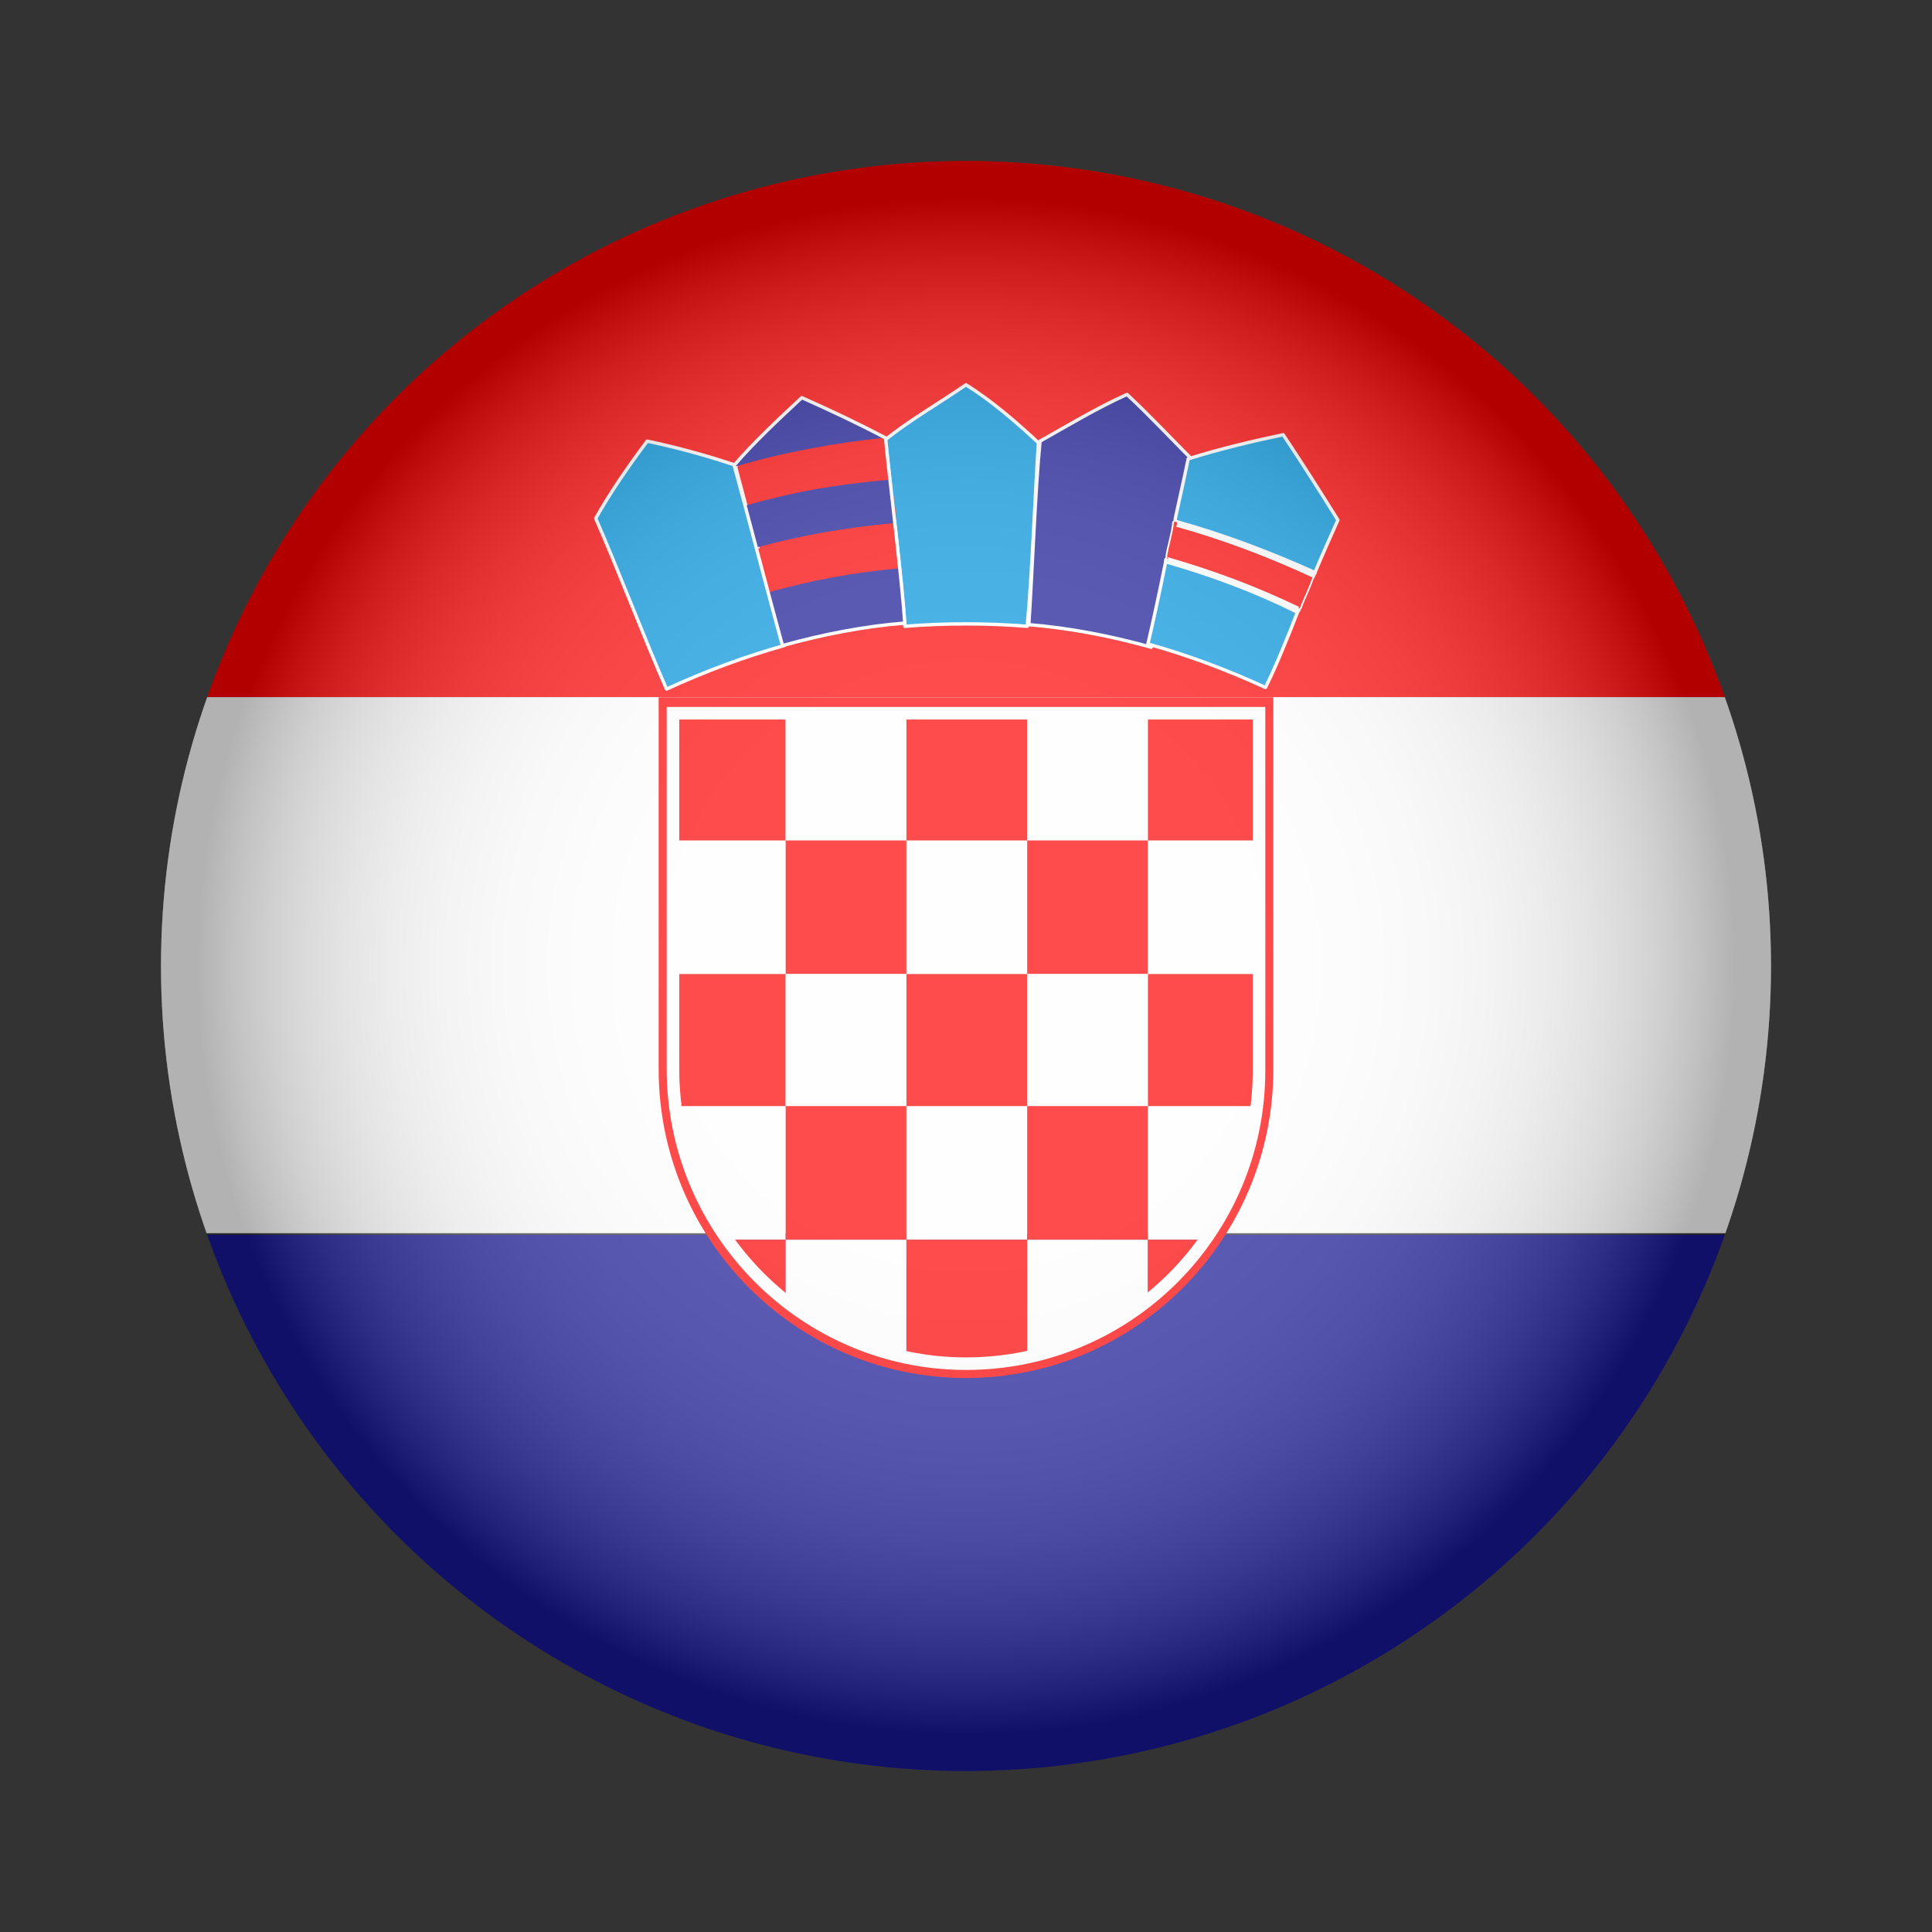
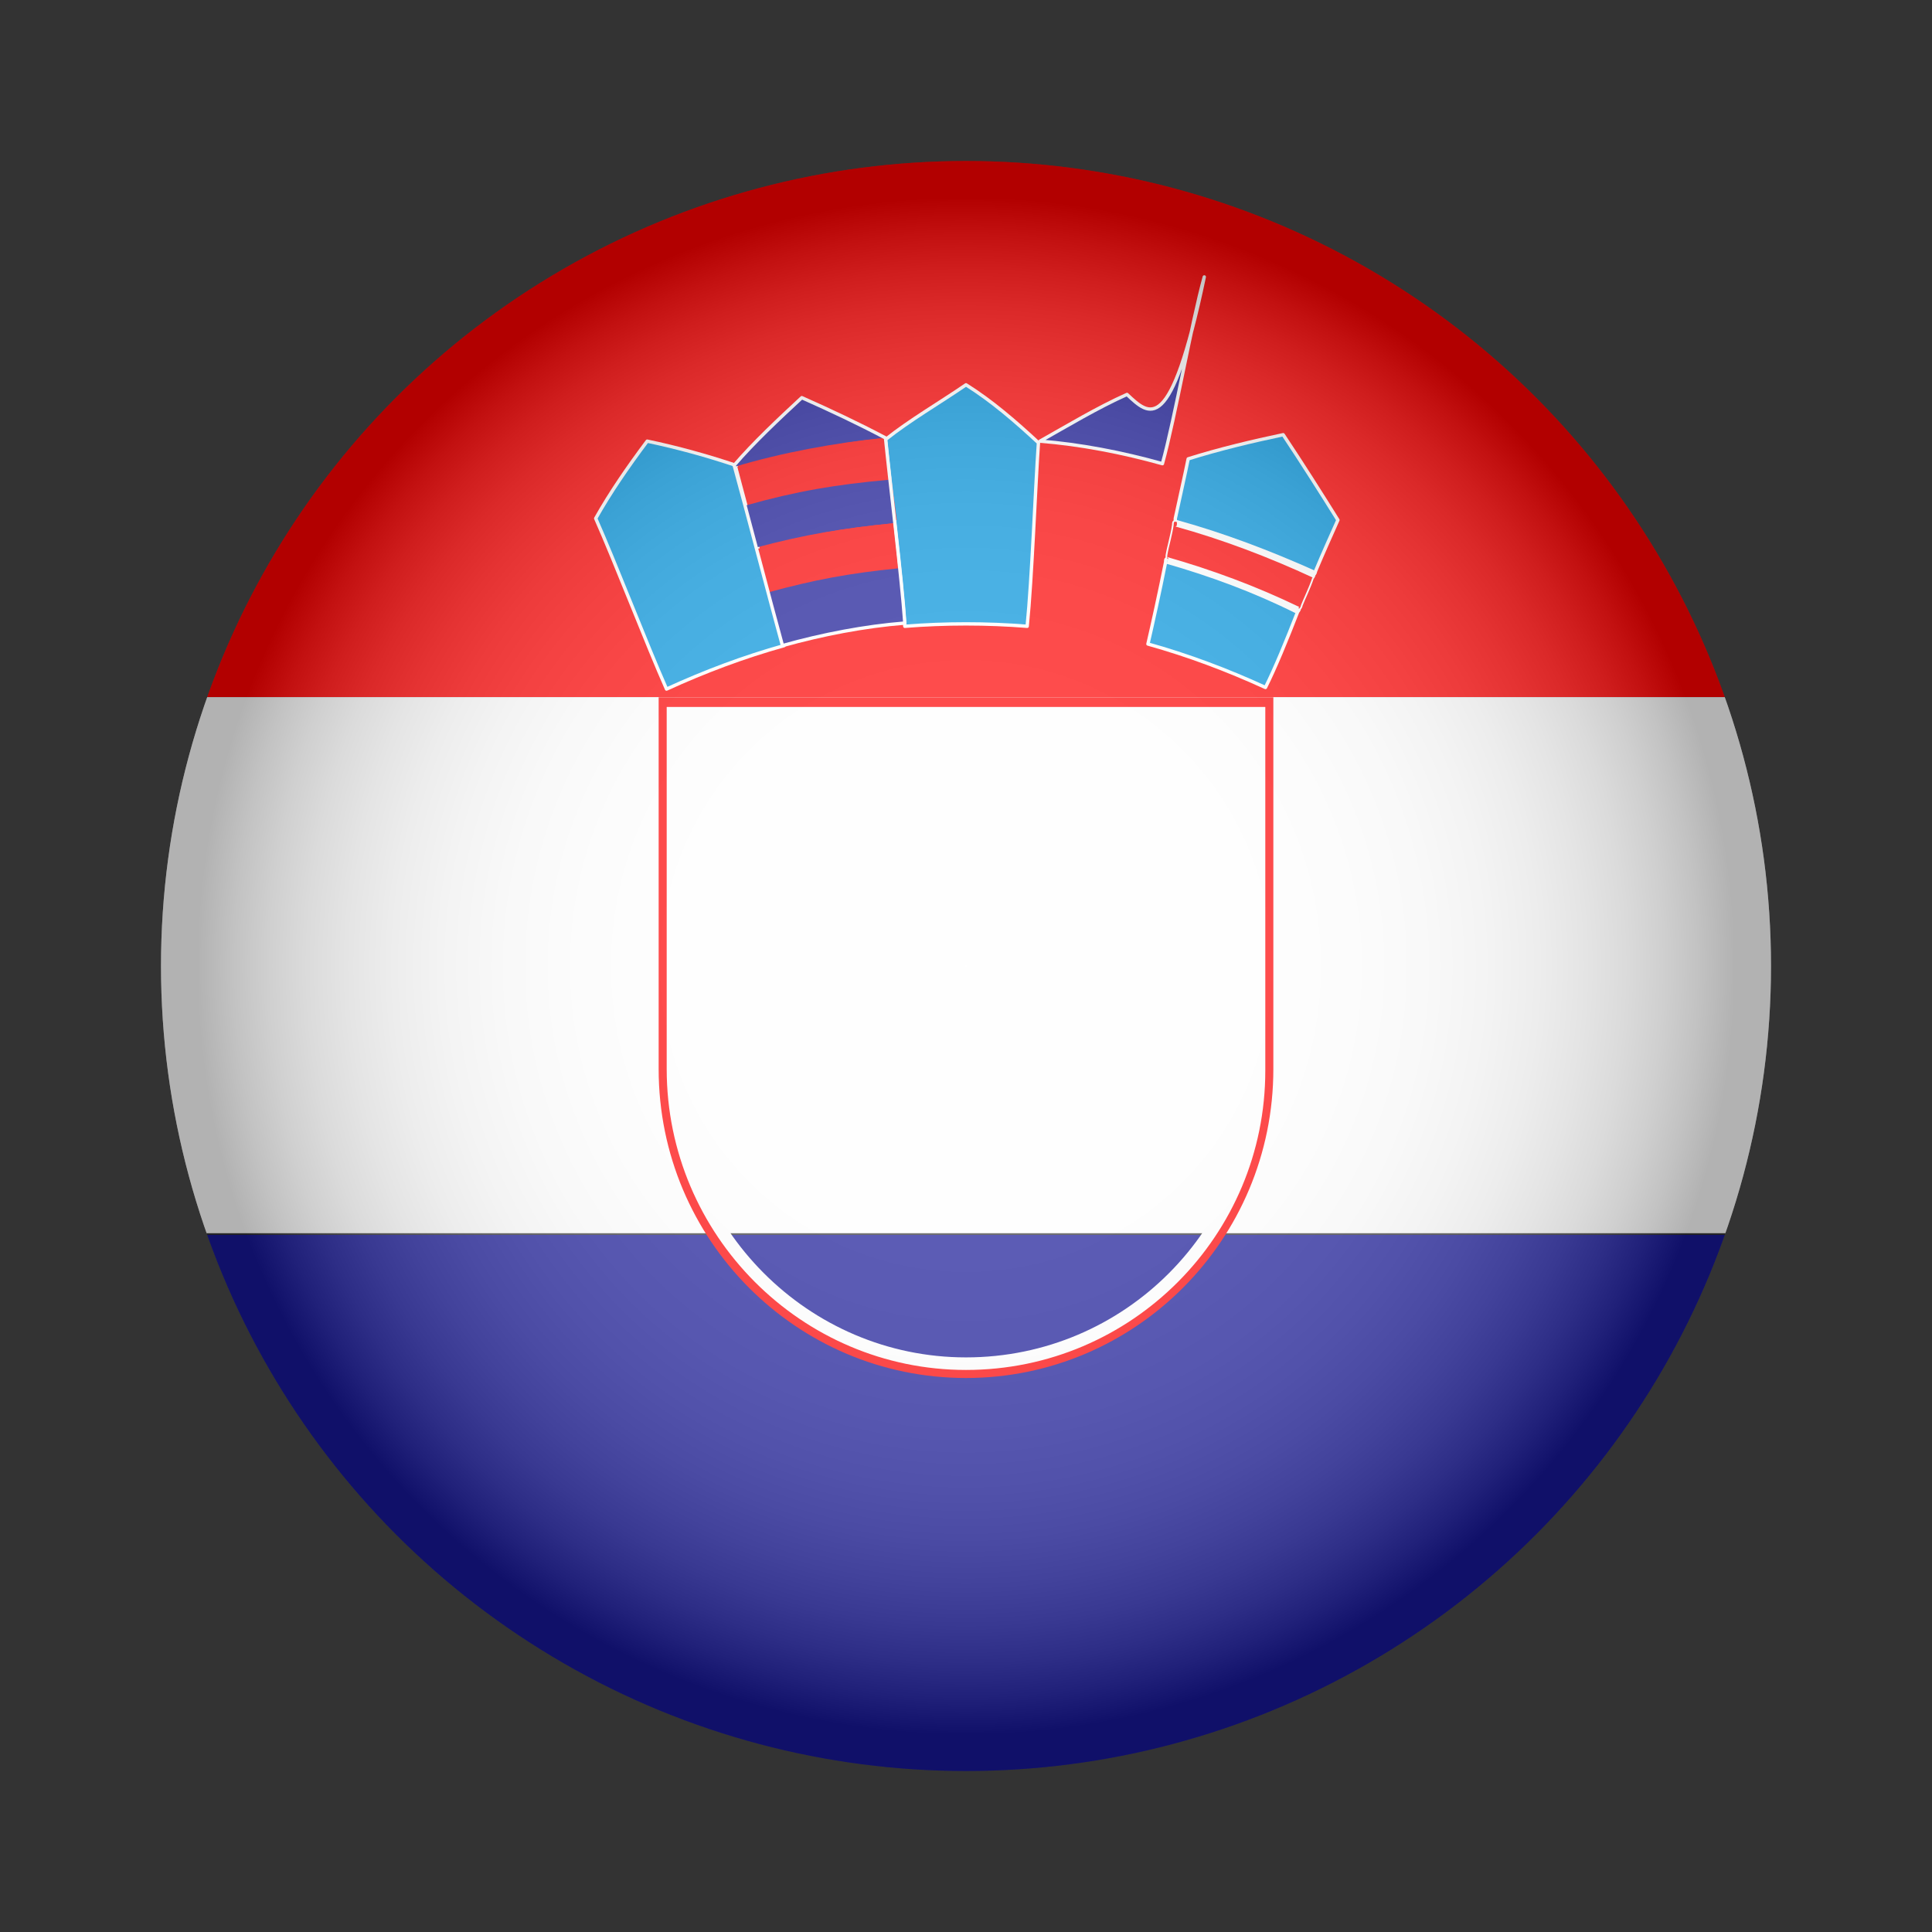
<svg xmlns="http://www.w3.org/2000/svg" xmlns:xlink="http://www.w3.org/1999/xlink" version="1.1" id="Layer_1" x="0px" y="0px" viewBox="0 0 120 120" style="enable-background:new 0 0 120 120;" xml:space="preserve">
  <rect x="0" y="0" width="120" height="120" fill="#333333" stroke="none" />
  <style type="text/css">
	.st0{clip-path:url(#SVGID_00000173140075660249922430000015597556187759177367_);}
	.st1{fill:#FF0000;}
	.st2{fill:#FFFFFF;}
	.st3{fill:#171796;}
	.st4{fill:#0093DD;stroke:#FFFFFF;stroke-width:0.209;stroke-linecap:round;stroke-linejoin:round;stroke-miterlimit:10;}
	.st5{fill:#171796;stroke:#FFFFFF;stroke-width:0.209;stroke-linecap:round;stroke-linejoin:round;stroke-miterlimit:10;}
	.st6{fill:none;stroke:#FFFFFF;stroke-width:0.209;stroke-linecap:round;stroke-linejoin:round;stroke-miterlimit:10;}
	.st7{clip-path:url(#SVGID_00000160904405719910500020000000182302119795423627_);}
	.st8{fill:none;stroke:#FF0000;stroke-width:0.78;stroke-miterlimit:10;}
	.st9{fill:none;stroke:#FFFFFF;stroke-width:0.78;stroke-miterlimit:10;}
	
		.st10{opacity:0.3;clip-path:url(#SVGID_00000173140075660249922430000015597556187759177367_);fill:url(#SVGID_00000154425852965538101560000017284272730124546723_);}
</style>
  <g>
    <defs>
      <circle id="SVGID_1_" cx="60" cy="60" r="50" />
    </defs>
    <clipPath id="SVGID_00000111895719747118942640000007912941954035183525_">
      <use xlink:href="#SVGID_1_" style="overflow:visible;" />
    </clipPath>
    <g style="clip-path:url(#SVGID_00000111895719747118942640000007912941954035183525_);">
      <g>
        <rect x="-39.9" y="10" class="st1" width="199.8" height="33.3" />
        <rect x="-39.9" y="43.3" class="st2" width="199.8" height="33.3" />
        <rect x="-39.9" y="76.7" class="st3" width="199.8" height="33.3" />
      </g>
      <g>
        <g>
          <path class="st4" d="M60,23.9c-1.6,1.1-3.5,2.2-5,3.4c0.3,3,1,8.6,1.2,11.6c2.5-0.2,5.1-0.2,7.6,0c0.3-3,0.5-8.5,0.7-11.4      C63.1,26.2,61.6,24.9,60,23.9z" />
-           <path class="st5" d="M70,24.5c-1.8,0.8-3.8,2-5.4,2.9c-0.3,3-0.5,8.5-0.7,11.4c2.5,0.2,5.1,0.7,7.6,1.4      c0.8-2.9,1.8-8.7,2.6-11.6C72.7,27.2,71.4,25.8,70,24.5z" />
+           <path class="st5" d="M70,24.5c-1.8,0.8-3.8,2-5.4,2.9c2.5,0.2,5.1,0.7,7.6,1.4      c0.8-2.9,1.8-8.7,2.6-11.6C72.7,27.2,71.4,25.8,70,24.5z" />
          <path class="st4" d="M83.1,32.3c-0.4,0.9-0.9,2-1.4,3.2c0,0.1-0.1,0.2-0.1,0.2c0,0.1-0.1,0.2-0.1,0.2c-0.2,0.6-0.5,1.2-0.7,1.7      c0,0.1-0.1,0.2-0.1,0.2c0,0.1-0.1,0.2-0.1,0.2c-0.7,1.8-1.4,3.5-2,4.7c-2.4-1.1-4.8-2-7.3-2.7c0.3-1.3,0.7-3.1,1.1-5.1      c0-0.1,0-0.2,0.1-0.2c0-0.1,0-0.2,0-0.2c0.1-0.6,0.3-1.2,0.4-1.9c0-0.1,0-0.2,0.1-0.2c0-0.1,0-0.2,0-0.2      c0.3-1.4,0.6-2.7,0.8-3.7c1.9-0.6,4-1.1,5.9-1.5C80.9,28.8,82.1,30.7,83.1,32.3z" />
          <path class="st4" d="M40.2,27.4c1.9,0.4,3.7,0.9,5.5,1.5c0.8,2.9,2.2,8.3,3,11.2c-2.5,0.7-4.9,1.6-7.3,2.7      c-1.2-2.7-3.2-7.9-4.4-10.6C37.9,30.6,39,29,40.2,27.4z" />
          <path class="st3" d="M54.9,27.2C54.9,27.2,54.9,27.2,54.9,27.2c-3,0.3-6.3,0.9-9.3,1.8c1.2-1.4,2.8-2.9,4.2-4.2      C51.6,25.5,53.3,26.3,54.9,27.2z" />
          <path class="st1" d="M55,27.2c0.1,0.8,0.6,4.2,0.7,5.1c-2.9,0.3-5.8,0.8-8.6,1.6c-0.2-0.8-1.1-4.1-1.3-4.9      C48.6,28.2,51.9,27.5,55,27.2z" />
          <path class="st3" d="M56.1,37.2C56,37.2,56,37.2,56.1,37.2l-0.2-2l-1.6-0.8c0,0-3.7,0-4,0c-0.2,0-2.6,2.1-2.6,2.1l0.5,2.1      c0.1,0.5,0.3,1,0.4,1.5c2.5-0.7,5-1.1,7.6-1.4C56.1,38.3,56.1,37.7,56.1,37.2z" />
          <path class="st3" d="M55.2,29.8c0.1,0.9,0.2,1.8,0.3,2.7c-3.1,0.3-5.5,0.7-8.5,1.5c-0.2-0.9-0.5-1.7-0.7-2.6      C49.5,30.5,51.9,30.1,55.2,29.8z" />
          <path class="st1" d="M55.5,32.5c0.1,0.9,0.2,1.8,0.3,2.8c-3,0.3-5.2,0.7-8.1,1.5c-0.2-0.9-0.5-1.8-0.7-2.7      C50.1,33.2,52.4,32.8,55.5,32.5z" />
          <path class="st6" d="M55,27.2c0.3,3,1,8.6,1.2,11.5c-2.5,0.2-5.1,0.7-7.6,1.4c-0.8-2.9-2.2-8.3-3-11.2c1.2-1.4,2.8-2.9,4.2-4.2      C51.6,25.5,53.3,26.3,55,27.2C54.9,27.2,54.9,27.2,55,27.2z" />
          <g>
            <path class="st1" d="M81.6,35.7c0,0.1-0.1,0.2-0.1,0.2c-0.2,0.6-0.5,1.2-0.7,1.7c0,0.1-0.1,0.2-0.1,0.2       c-2.7-1.3-5.4-2.3-8.2-3.1c0-0.1,0-0.2,0-0.2c0.1-0.6,0.3-1.2,0.4-1.9c0-0.1,0-0.2,0.1-0.2C76,33.3,78.8,34.4,81.6,35.7z" />
            <path class="st2" d="M73.1,32.3c0,0.1,0,0.2,0,0.2c0,0.1,0,0.2-0.1,0.2c2.9,0.8,5.8,1.9,8.6,3.2c0-0.1,0.1-0.2,0.1-0.2       c0-0.1,0.1-0.2,0.1-0.2C78.9,34.2,76,33.1,73.1,32.3z M72.5,34.8c0,0.1,0,0.2-0.1,0.2c2.8,0.8,5.5,1.8,8.1,3.1       c0-0.1,0.1-0.2,0.1-0.2c0-0.1,0.1-0.2,0.1-0.2c-2.7-1.3-5.4-2.3-8.2-3.1C72.6,34.7,72.6,34.8,72.5,34.8z" />
          </g>
        </g>
        <g>
          <defs>
-             <path id="SVGID_00000106826330277708809830000015812000047736451730_" d="M60,85.2c-10.3,0-18.7-8.4-18.7-18.7V44h37.4v22.5       C78.7,76.9,70.3,85.2,60,85.2z" />
-           </defs>
+             </defs>
          <clipPath id="SVGID_00000174570851773479332190000000482684538809788045_">
            <use xlink:href="#SVGID_00000106826330277708809830000015812000047736451730_" style="overflow:visible;" />
          </clipPath>
          <g style="clip-path:url(#SVGID_00000174570851773479332190000000482684538809788045_);">
            <rect x="41.3" y="44" class="st1" width="7.5" height="8.3" />
            <rect x="48.8" y="44" class="st2" width="7.5" height="8.3" />
            <rect x="56.3" y="44" class="st1" width="7.5" height="8.3" />
            <rect x="63.8" y="44" class="st2" width="7.5" height="8.3" />
            <rect x="71.3" y="44" class="st1" width="7.5" height="8.3" />
            <rect x="41.3" y="52.2" class="st2" width="7.5" height="8.3" />
            <rect x="48.8" y="52.2" class="st1" width="7.5" height="8.3" />
            <rect x="56.3" y="52.2" class="st2" width="7.5" height="8.3" />
            <rect x="63.8" y="52.2" class="st1" width="7.5" height="8.3" />
            <rect x="71.3" y="52.2" class="st2" width="7.5" height="8.3" />
            <rect x="41.3" y="60.5" class="st1" width="7.5" height="8.3" />
            <rect x="48.8" y="60.5" class="st2" width="7.5" height="8.3" />
            <rect x="56.3" y="60.5" class="st1" width="7.5" height="8.3" />
            <rect x="63.8" y="60.5" class="st2" width="7.5" height="8.3" />
            <rect x="71.3" y="60.5" class="st1" width="7.5" height="8.3" />
            <rect x="41.3" y="68.7" class="st2" width="7.5" height="8.3" />
            <rect x="48.8" y="68.7" class="st1" width="7.5" height="8.3" />
            <rect x="56.3" y="68.7" class="st2" width="7.5" height="8.3" />
            <rect x="63.8" y="68.7" class="st1" width="7.5" height="8.3" />
            <rect x="71.3" y="68.7" class="st2" width="7.5" height="8.3" />
            <rect x="41.3" y="77" class="st1" width="7.5" height="8.3" />
            <rect x="48.8" y="77" class="st2" width="7.5" height="8.3" />
            <rect x="56.3" y="77" class="st1" width="7.5" height="8.3" />
            <rect x="63.8" y="77" class="st2" width="7.5" height="8.3" />
            <rect x="71.3" y="77" class="st1" width="7.5" height="8.3" />
          </g>
        </g>
        <path class="st8" d="M60,85.2c-10.3,0-18.7-8.4-18.7-18.8V43.7h37.4v22.7C78.7,76.8,70.3,85.2,60,85.2z" />
        <path class="st9" d="M60,84.7c-10,0-18.2-8.2-18.2-18.3V44.3h36.4v22.2C78.2,76.5,70.1,84.7,60,84.7z" />
      </g>
    </g>
    <radialGradient id="SVGID_00000008109887477287797710000006028030657705260928_" cx="60" cy="60" r="49.953" gradientUnits="userSpaceOnUse">
      <stop offset="0" style="stop-color:#FFFFFF" />
      <stop offset="0.356" style="stop-color:#FDFDFD" />
      <stop offset="0.484" style="stop-color:#F6F6F6" />
      <stop offset="0.576" style="stop-color:#EBEBEB" />
      <stop offset="0.65" style="stop-color:#DADADA" />
      <stop offset="0.713" style="stop-color:#C4C4C4" />
      <stop offset="0.769" style="stop-color:#A8A8A8" />
      <stop offset="0.82" style="stop-color:#888888" />
      <stop offset="0.867" style="stop-color:#626262" />
      <stop offset="0.91" style="stop-color:#373737" />
      <stop offset="0.949" style="stop-color:#090909" />
      <stop offset="0.956" style="stop-color:#000000" />
    </radialGradient>
    <circle style="opacity:0.3;clip-path:url(#SVGID_00000111895719747118942640000007912941954035183525_);fill:url(#SVGID_00000008109887477287797710000006028030657705260928_);" cx="60" cy="60" r="50" />
  </g>
</svg>